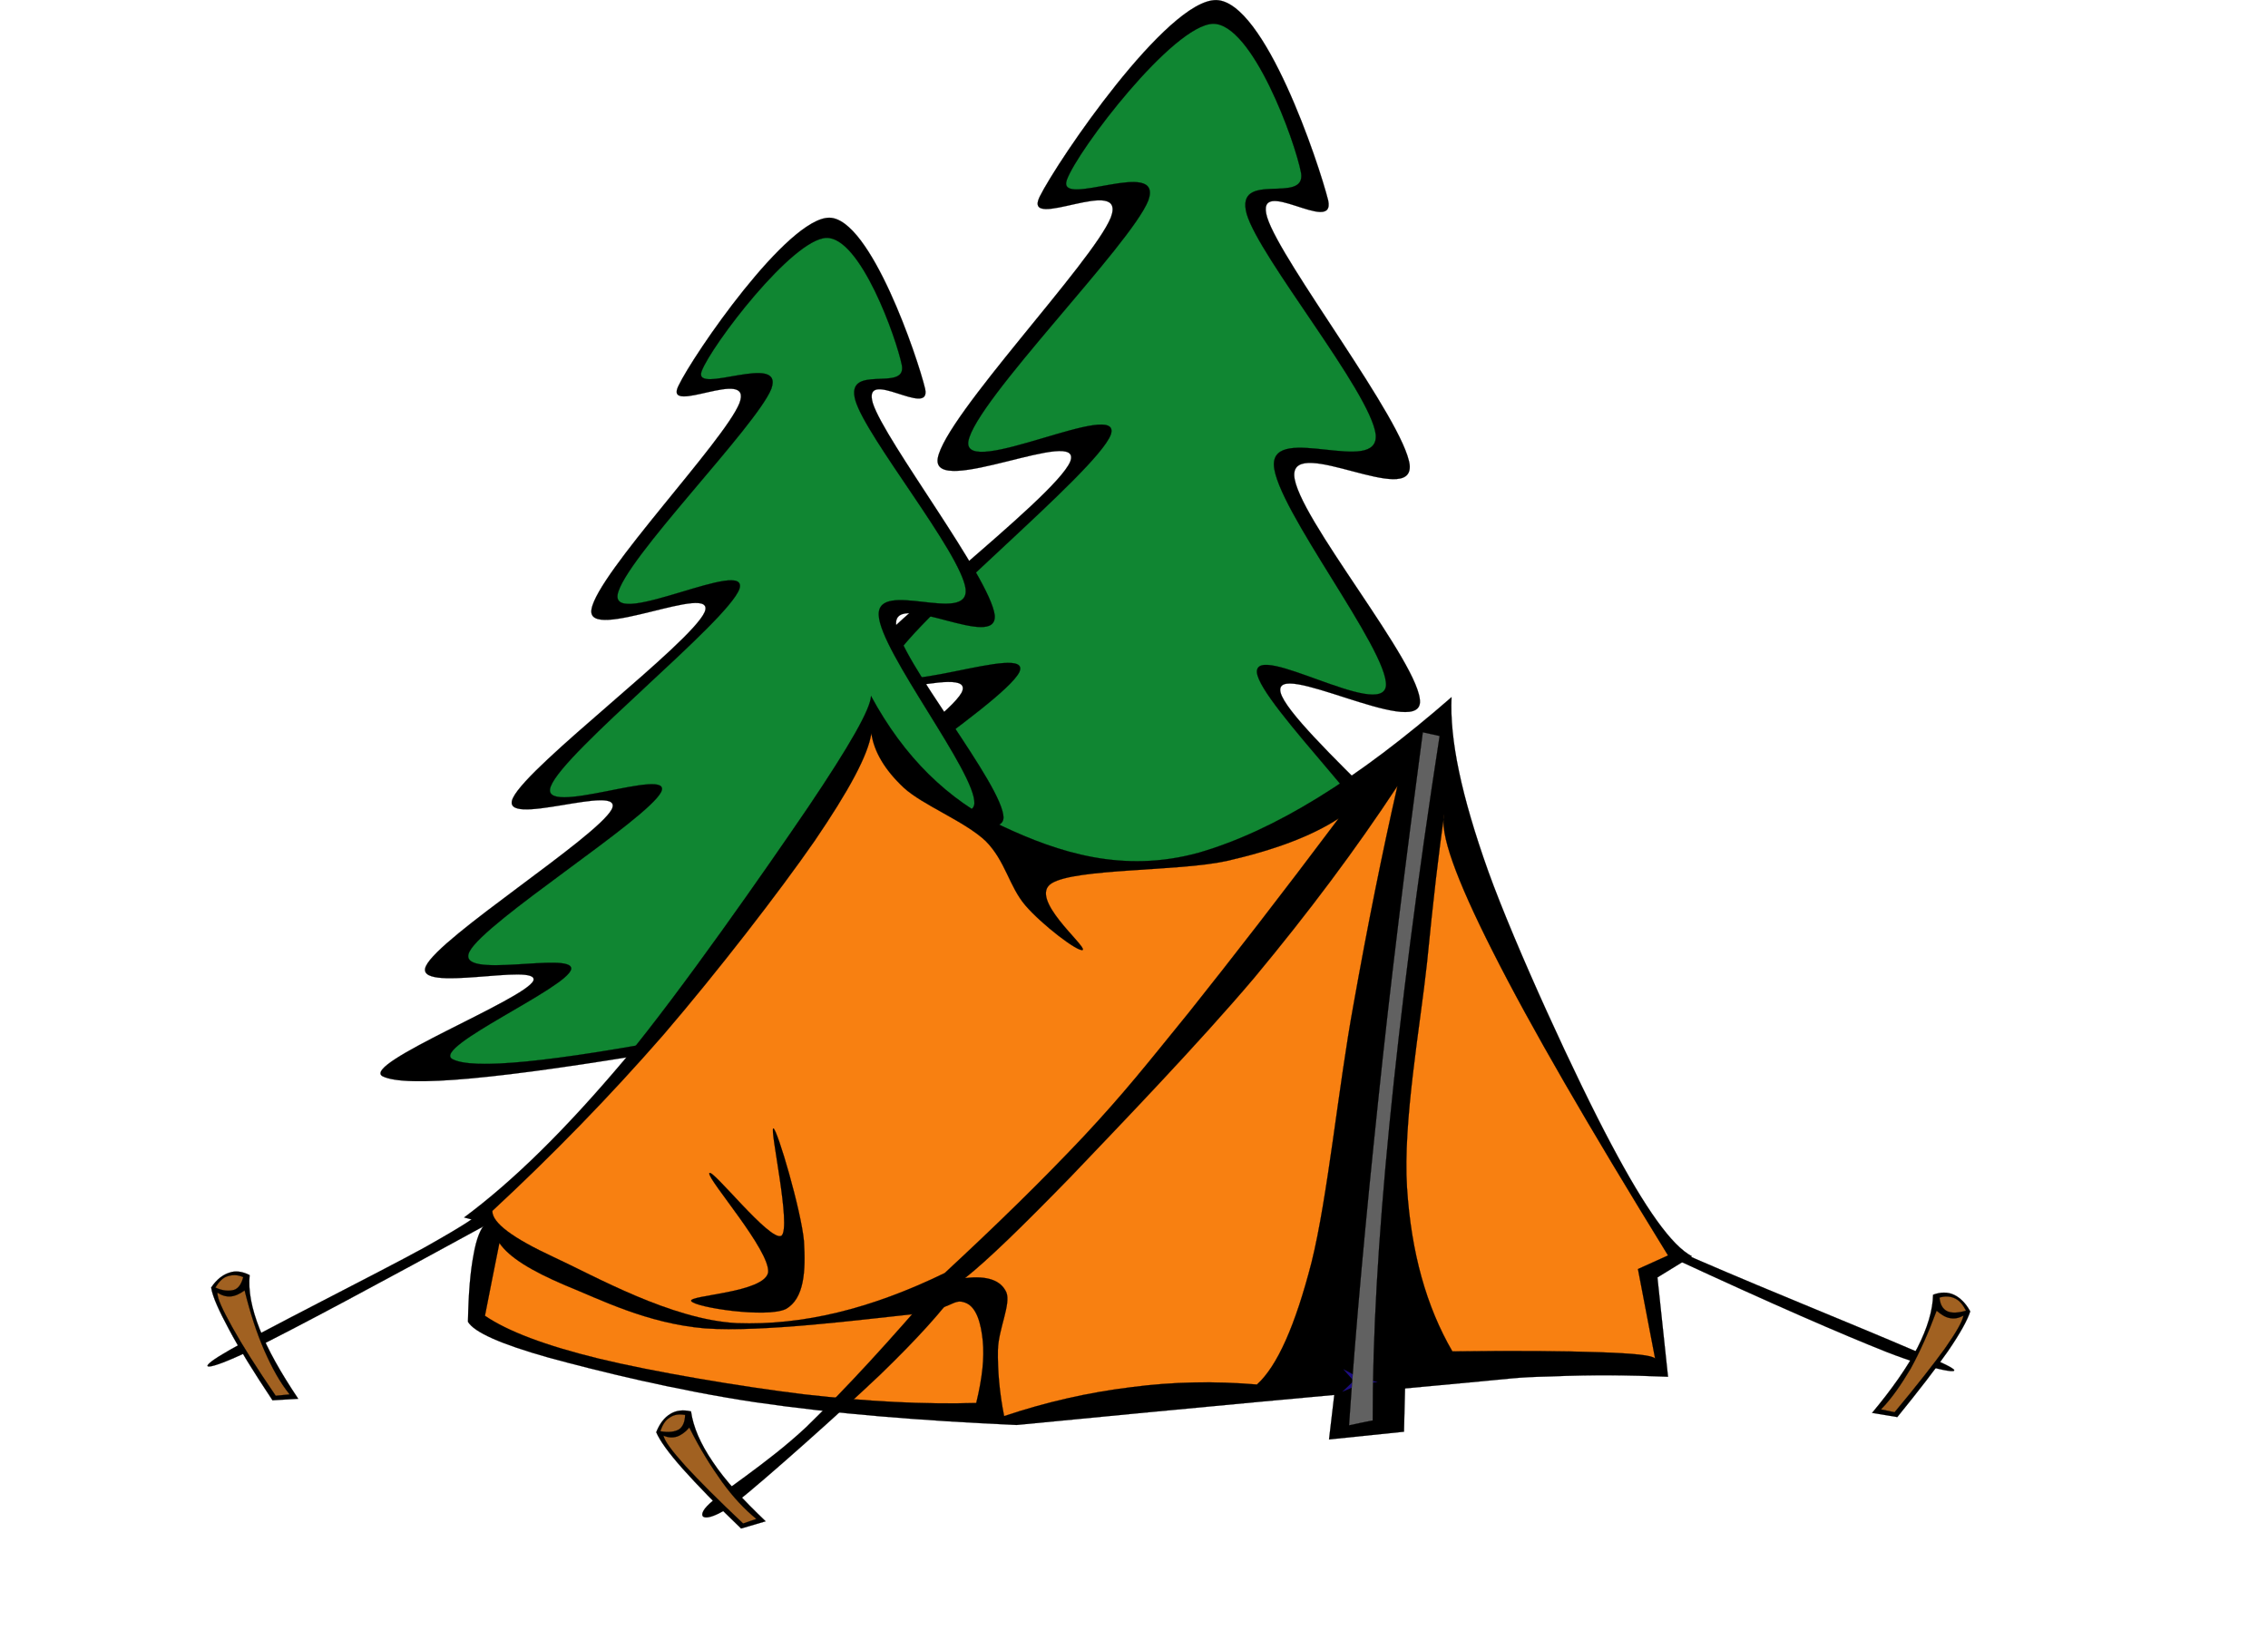
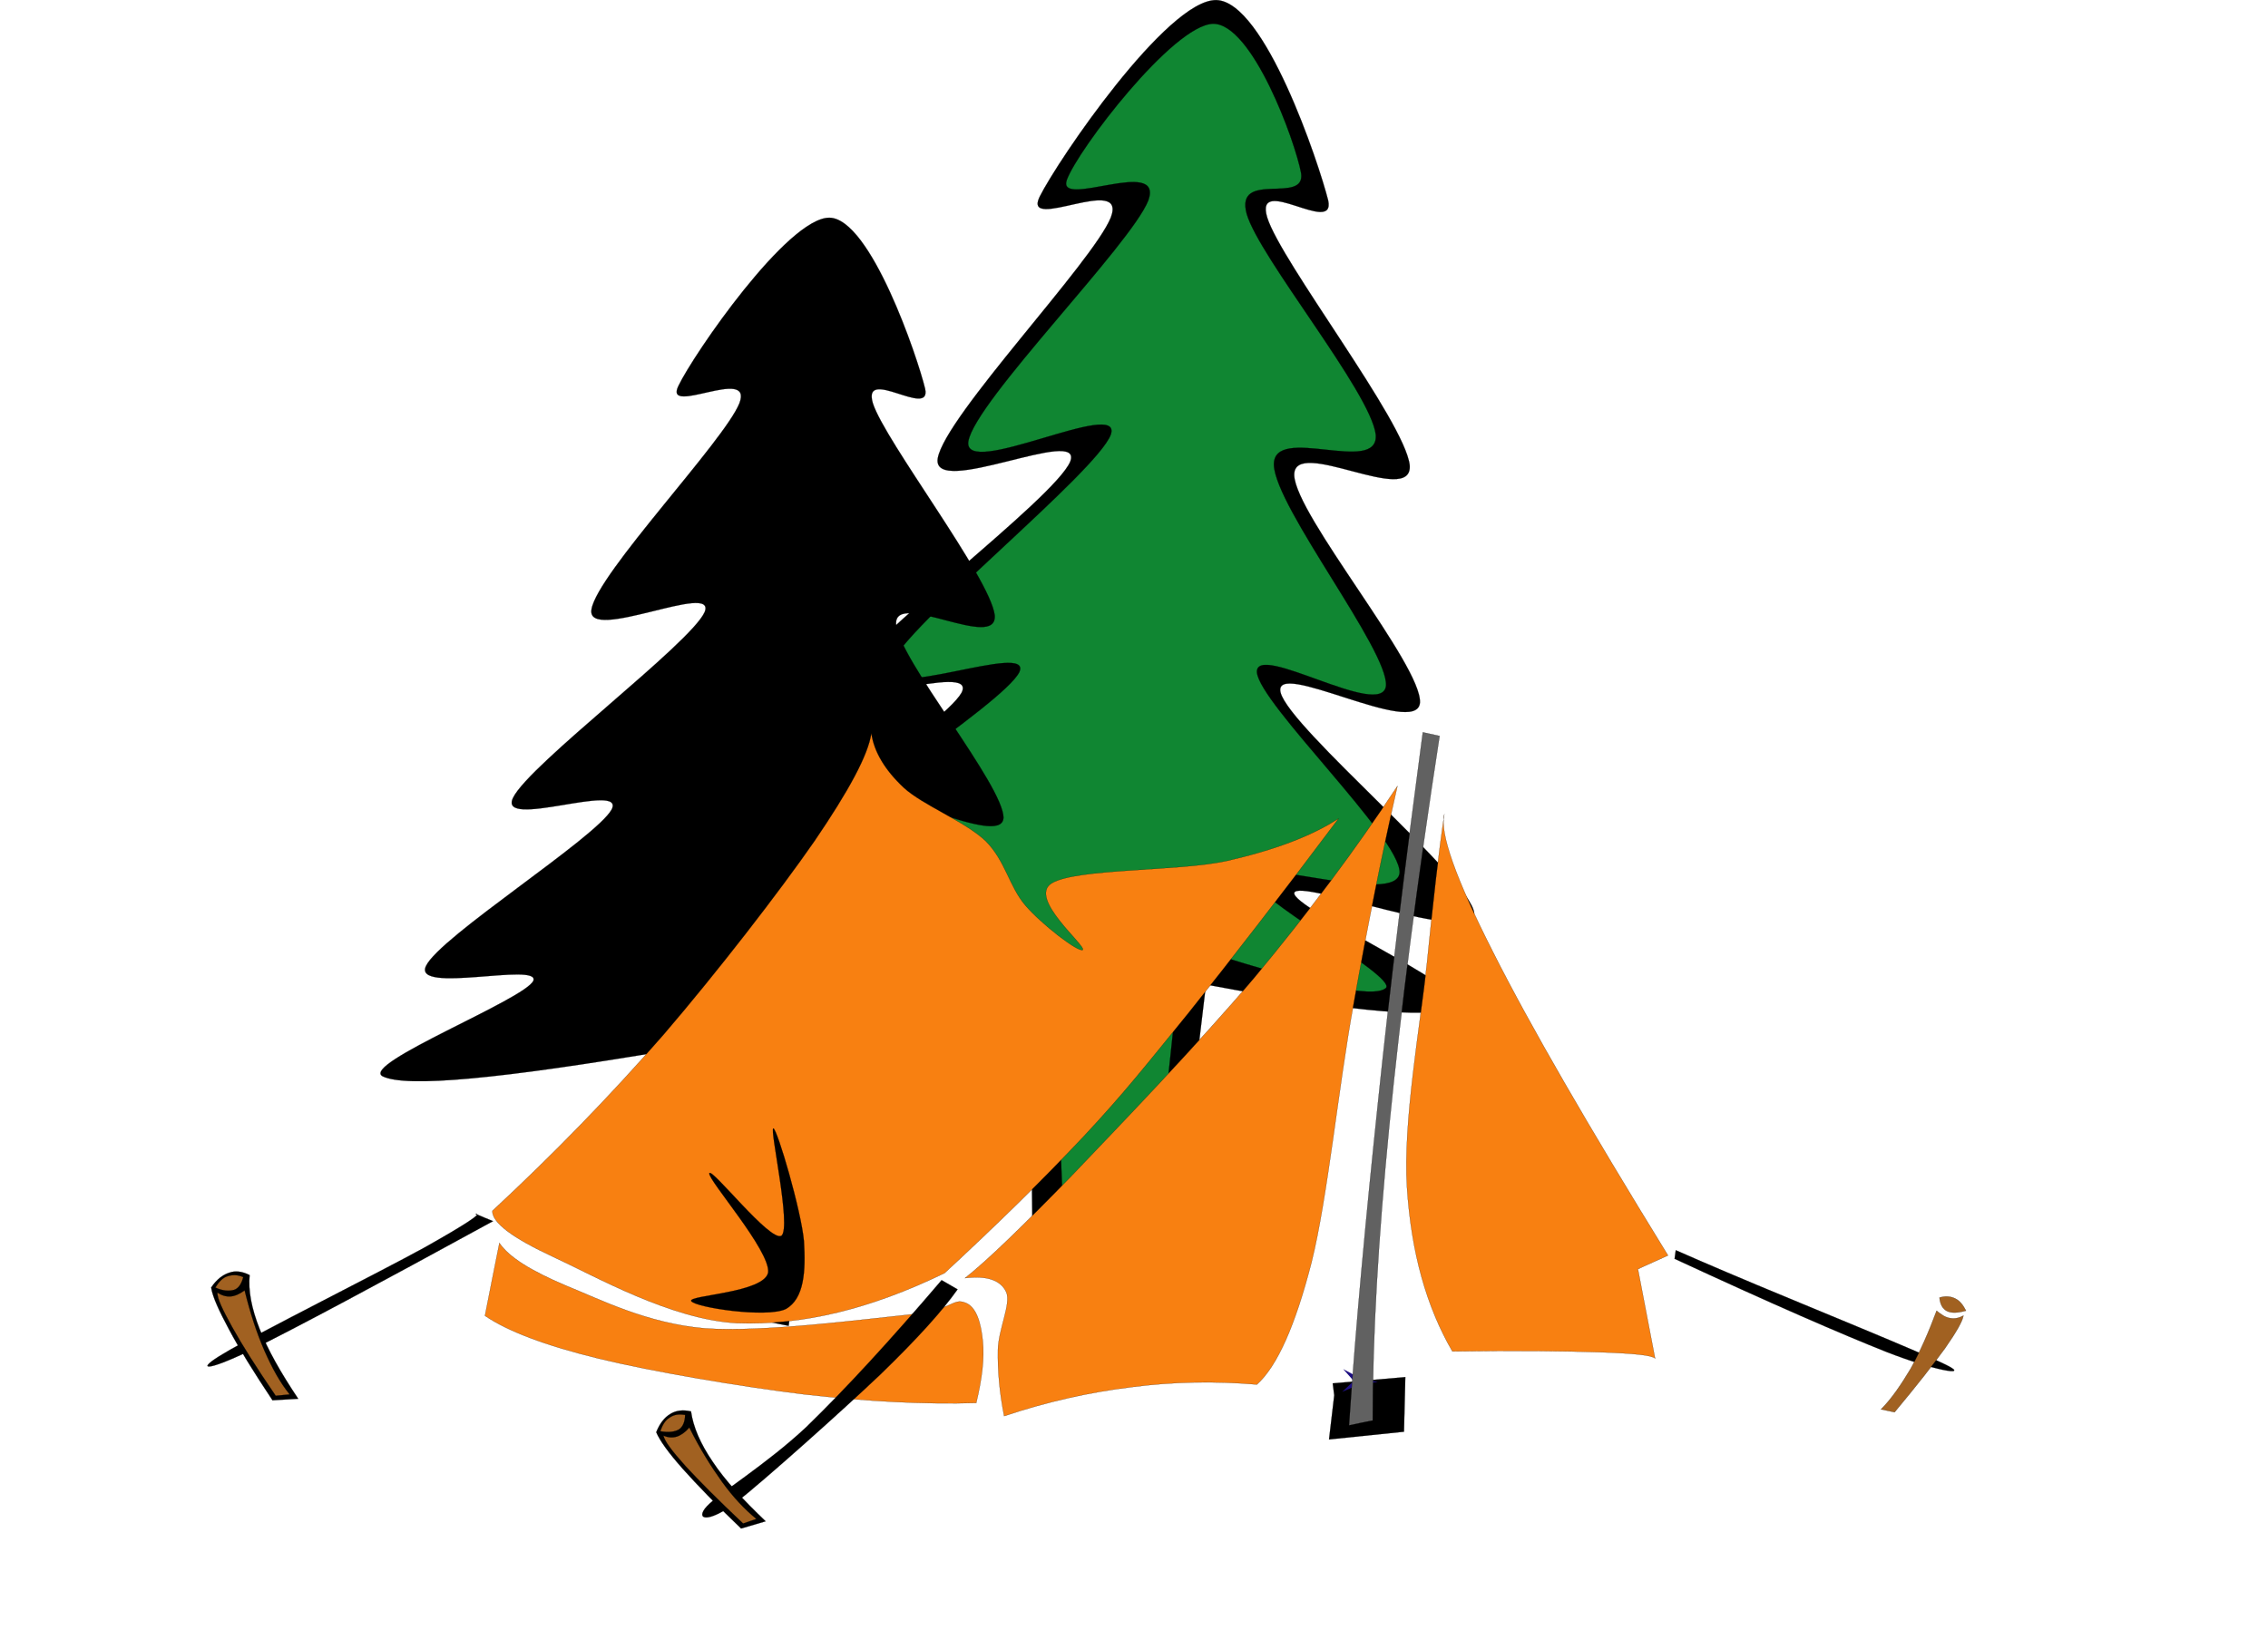
<svg xmlns="http://www.w3.org/2000/svg" width="485.784" height="351.354">
  <g>
    <title>Layer 1</title>
    <g id="Layer_1">
      <g id="svg_1">
        <path id="svg_3" stroke-width="0.036" stroke-miterlimit="10" stroke="#000000" fill-rule="evenodd" d="m221.232,271.998l-0.72,-63.289c-42.552,7.236 -66.096,9.469 -72,6.553c-5.58,-3.061 35.712,-19.297 37.8,-23.977c1.584,-4.752 -30.06,3.564 -26.892,-3.637c3.456,-7.344 42.624,-32.147 46.548,-39.275c3.492,-7.056 -28.548,5.256 -24.732,-2.916c3.996,-8.46 44.568,-38.556 47.988,-46.548c3.096,-7.92 -29.736,7.992 -28.368,-0.72c1.548,-9.036 33.3,-42.12 37.08,-51.624c3.528,-9.432 -19.008,3.312 -15.264,-4.392c3.888,-7.848 27.324,-42.264 37.836,-42.156c10.404,0.252 21.96,34.92 23.976,42.912c1.62,7.668 -15.876,-5.796 -13.067,3.636c2.987,9.612 29.412,43.632 30.527,53.064c0.757,9.18 -24.983,-6.336 -24.731,2.196c0.324,8.604 27.396,40.716 26.928,48.708c-0.612,7.668 -31.752,-9.72 -29.844,-2.16c2.016,7.704 40.788,39.851 41.472,47.267c0.288,7.057 -37.836,-7.631 -38.556,-4.355c-0.468,3.313 37.836,20.557 34.92,23.977c-3.276,3.24 -20.988,1.836 -53.82,-4.355l-7.992,66.887c-9.685,-1.909 -19.369,-3.853 -29.089,-5.796z" clip-rule="evenodd" />
        <path id="svg_4" stroke-width="0.036" stroke-miterlimit="10" stroke="#000000" fill-rule="evenodd" fill="#108632" d="m227.784,261.809l-2.196,-56.734c-34.956,6.658 -54.504,8.604 -59.616,5.832c-4.896,-2.953 28.872,-17.965 29.808,-22.537c0.684,-4.572 -29.232,2.988 -25.452,-4.393c3.816,-7.631 44.388,-32.939 47.988,-39.959c3.168,-6.948 -30.816,6.948 -27.648,-1.476c3.384,-8.676 44.28,-41.364 47.268,-49.464c2.592,-7.992 -31.752,9.72 -30.528,1.476c1.44,-8.604 34.848,-42.156 38.556,-51.624c3.348,-9.468 -19.692,1.98 -17.46,-4.392c2.376,-6.516 22.716,-33.12 31.284,-33.444c8.388,-0.144 17.604,25.056 18.899,32.004c1.008,6.84 -14.22,-0.756 -11.664,8.712c2.7,9.36 26.496,38.124 27.648,47.268c0.756,8.928 -22.068,-2.448 -21.816,6.552c0.36,9.108 24.517,39.636 24.013,47.268c-0.828,7.344 -28.009,-9.54 -27.648,-2.88c0.54,6.696 30.672,35.424 30.564,42.875c-0.433,7.201 -31.465,-3.42 -32.005,0.756c-0.359,4.178 31.32,21.42 29.089,23.977c-2.521,2.412 -16.921,-0.684 -43.633,-9.432l-6.552,61.813c-6.299,-0.722 -12.599,-1.443 -18.899,-2.198z" clip-rule="evenodd" />
        <path id="svg_5" stroke-width="0.036" stroke-miterlimit="10" stroke="#000000" fill-rule="evenodd" d="m144.084,279.053l-0.612,-54.072c-36.396,6.156 -56.484,8.064 -61.524,5.58c-4.824,-2.627 30.564,-16.486 32.292,-20.482c1.44,-3.996 -25.848,2.916 -23.004,-3.133c2.88,-6.229 36.504,-27.504 39.78,-33.552c3.024,-6.048 -24.48,4.464 -21.132,-2.484c3.456,-7.164 38.016,-33.012 41.04,-39.78c2.772,-6.768 -25.524,6.768 -24.228,-0.612c1.26,-7.668 28.44,-36.036 31.68,-44.136c3.06,-8.064 -16.344,2.916 -13.068,-3.708c3.24,-6.804 23.364,-36.036 32.328,-36.036c8.82,0.108 18.9,29.916 20.52,36.648c1.368,6.48 -13.572,-4.932 -11.196,3.096c2.592,8.136 25.092,37.332 26.1,45.396c0.648,7.776 -21.348,-5.4 -21.132,1.836c0.36,7.344 23.256,34.884 23.004,41.652c-0.54,6.551 -27.18,-8.28 -25.488,-1.872c1.692,6.517 34.884,34.091 35.424,40.392c0.216,6.049 -32.292,-6.48 -32.94,-3.707c-0.504,2.879 32.4,17.531 29.844,20.482c-2.771,2.736 -17.964,1.549 -46.008,-3.707l-6.84,57.168c-8.28,-1.657 -16.56,-3.313 -24.84,-4.969z" clip-rule="evenodd" />
-         <path id="svg_6" stroke-width="0.036" stroke-miterlimit="10" stroke="#000000" fill-rule="evenodd" fill="#108632" d="m149.664,270.342l-1.872,-48.457c-29.916,5.689 -46.62,7.344 -50.94,4.969c-4.284,-2.592 24.804,-15.301 25.488,-19.26c0.504,-3.924 -24.948,2.555 -21.78,-3.744c3.348,-6.48 37.908,-28.188 41.04,-34.165c2.844,-5.832 -26.46,5.832 -23.616,-1.26c2.844,-7.452 37.872,-35.28 40.392,-42.264c2.196,-6.948 -27.144,8.424 -26.1,1.26c1.224,-7.344 29.7,-36.036 32.94,-44.136c2.844,-8.028 -16.848,1.548 -14.94,-3.744c2.052,-5.508 19.44,-28.368 26.748,-28.584c7.272,-0.145 14.976,21.42 16.164,27.36c0.936,5.796 -12.24,-0.612 -9.972,7.452c2.34,7.992 22.572,32.616 23.616,40.392c0.792,7.74 -18.972,-2.232 -18.612,5.616c0.288,7.776 20.916,33.876 20.484,40.392c-0.612,6.227 -24.084,-8.208 -23.616,-2.484c0.54,5.76 26.136,30.241 26.1,36.649c-0.396,6.191 -26.82,-2.953 -27.324,0.611c-0.432,3.637 26.784,18.252 24.84,20.52c-2.196,1.98 -14.4,-0.576 -37.296,-8.064l-5.58,52.813c-5.364,-0.612 -10.764,-1.224 -16.164,-1.872z" clip-rule="evenodd" />
-         <path fill="black" id="svg_9" stroke-width="0.036" stroke-miterlimit="10" stroke="#000000" fill-rule="evenodd" d="m186.564,149.093c7.092,13.104 16.38,22.212 28.152,27.901c11.916,5.58 25.776,10.188 42.12,5.65c16.235,-4.752 33.804,-15.624 54.072,-33.299c-0.433,9 2.088,21.096 7.848,37.26c5.796,16.092 18.936,44.641 26.388,58.572c7.309,13.787 12.924,21.672 17.244,23.939l-7.38,4.535l2.268,21.277c-8.352,-0.361 -16.487,-0.432 -24.947,-0.072c-8.496,0.217 -6.265,0.287 -25.381,2.016c-19.331,1.764 -48.6,4.428 -89.208,8.389c-20.7,-0.936 -38.988,-2.412 -55.836,-4.861c-16.92,-2.52 -33.984,-6.73 -44.388,-9.574c-10.368,-2.916 -15.984,-5.473 -17.28,-7.668c0.108,-6.084 0.504,-10.766 1.188,-14.328c0.612,-3.529 1.548,-5.832 2.664,-6.77l-4.68,-1.26c10.62,-7.883 21.744,-18.863 34.2,-33.623c12.312,-14.904 30.636,-41.221 39.564,-54.36c8.82,-13.104 13.284,-20.916 13.392,-23.724z" clip-rule="evenodd" />
        <path id="svg_10" stroke-width="0.036" stroke-miterlimit="10" stroke="#000000" fill-rule="evenodd" fill="#F88011" d="m299.315,168.389c-8.892,13.5 -18.972,27 -30.672,41.076c-11.916,14.076 -28.8,31.609 -39.276,42.588c-10.44,10.729 -17.856,17.928 -22.68,21.744c4.716,-0.576 7.668,0.432 8.856,3.023c1.044,2.521 -1.692,7.885 -1.8,12.35c-0.072,4.428 0.324,9.107 1.332,14.184c9.144,-3.061 18.108,-5.076 27.18,-6.191c9.072,-1.189 17.964,-1.332 26.964,-0.576c4.356,-3.924 8.208,-12.602 11.7,-26.172c3.456,-13.861 5.796,-37.873 8.964,-55.08c3.06,-17.173 6.157,-32.546 9.432,-46.946z" clip-rule="evenodd" />
        <path id="svg_11" stroke-width="0.036" stroke-miterlimit="10" stroke="#000000" fill-rule="evenodd" fill="#F88011" d="m309.359,174.437c-1.044,3.924 2.376,13.608 10.404,29.448c8.064,15.984 20.34,37.152 37.512,65.053l-6.443,2.916l3.672,19.152c-0.648,-0.686 -4.536,-1.08 -11.809,-1.332c-7.308,-0.252 -17.747,-0.361 -31.607,-0.18c-5.58,-9.613 -8.82,-21.168 -9.72,-35.102c-0.9,-14.076 2.844,-34.703 4.283,-48.131c1.332,-13.499 2.521,-23.831 3.708,-31.824z" clip-rule="evenodd" />
        <path id="svg_12" stroke-width="0.036" stroke-miterlimit="10" stroke="#000000" fill-rule="evenodd" d="m285.779,298.889l-1.115,9.469l16.056,-1.656l0.288,-11.699l-15.552,1.332l0.323,2.554z" clip-rule="evenodd" />
        <path id="svg_20" fill-rule="evenodd" fill="#1D0E82" d="m287.472,298.17l2.484,-2.34l-2.269,-2.557l2.988,1.619l1.728,-2.951l-0.611,3.385l3.312,0.719l-3.384,0.432l0.36,3.385l-1.477,-3.061l-3.131,1.369z" clip-rule="evenodd" />
        <path id="svg_23" stroke-width="0.036" stroke-miterlimit="10" stroke="#000000" fill-rule="evenodd" fill="#616161" d="m288.947,305.334c1.477,-21.744 3.601,-44.461 6.229,-69.408c2.592,-25.02 5.832,-50.904 9.576,-79.057l3.6,0.792c-4.859,31.392 -8.315,58.681 -10.764,83.376c-2.412,24.625 -3.601,45.289 -3.564,63.252c-1.692,0.324 -3.384,0.684 -5.077,1.045z" clip-rule="evenodd" />
        <path id="svg_24" stroke-width="0.036" stroke-miterlimit="10" stroke="#000000" fill-rule="evenodd" fill="#F88011" d="m286.716,175.337c-5.796,3.78 -13.752,6.768 -24.012,9.108c-10.404,2.268 -32.292,1.549 -37.477,4.787c-5.04,3.205 7.416,13.32 6.696,14.258c-0.972,0.574 -8.856,-5.51 -12.276,-9.506c-3.528,-4.104 -4.248,-9.504 -8.532,-13.822c-4.5,-4.249 -13.392,-7.633 -17.532,-11.413c-4.104,-3.852 -6.372,-7.74 -6.948,-11.664c-0.684,4.644 -4.788,12.24 -12.168,23.077c-7.56,10.906 -20.844,28.08 -32.364,41.508c-11.628,13.32 -23.652,25.668 -36.648,37.727c-0.036,2.557 4.32,5.797 13.068,9.865c8.82,4.068 25.164,13.428 39.312,14.184c14.112,0.504 28.62,-3.023 44.496,-10.729c11.16,-10.332 20.952,-19.908 29.772,-29.268c8.712,-9.324 13.429,-15.336 22.608,-26.641c9.181,-11.519 19.657,-25.019 32.005,-41.471z" clip-rule="evenodd" />
        <path id="svg_25" stroke-width="0.036" stroke-miterlimit="10" stroke="#000000" fill-rule="evenodd" d="m148.044,278.693c-0.576,-1.26 15.66,-1.729 16.488,-6.119c0.468,-4.682 -12.996,-19.908 -12.6,-21.24c0.468,-1.297 13.068,14.832 15.444,13.391c2.196,-1.799 -2.592,-23.076 -1.728,-23.004c0.828,0.145 5.976,17.641 6.552,24.156c0.396,6.443 0.072,12.313 -3.888,14.545c-4.176,1.978 -19.584,-0.361 -20.268,-1.729z" clip-rule="evenodd" />
        <path id="svg_26" stroke-width="0.036" stroke-miterlimit="10" stroke="#000000" fill-rule="evenodd" fill="#F88011" d="m106.968,266.273c2.088,3.061 6.696,5.904 14.112,9.072c7.416,2.988 17.424,8.135 29.88,9.215c12.384,0.9 34.308,-1.979 43.812,-2.951c9.252,-0.936 9.252,-3.6 11.952,-2.557c2.484,0.865 3.42,4.572 3.78,8.209c0.36,3.635 -0.108,7.92 -1.404,13.283c-11.124,0.324 -23.184,-0.287 -36.756,-1.836c-13.68,-1.656 -32.544,-4.859 -44.1,-7.668c-11.484,-2.809 -19.512,-5.867 -24.372,-9.18c1.008,-5.182 2.052,-10.366 3.096,-15.587z" clip-rule="evenodd" />
        <path id="svg_27" stroke-width="0.036" stroke-miterlimit="10" stroke="#000000" fill-rule="evenodd" d="m201.684,274.229c-11.016,12.924 -20.52,23.256 -28.944,31.43c-8.532,8.027 -18.792,14.256 -21.348,17.027c-2.484,2.699 -0.144,3.889 6.192,-0.756c6.264,-4.932 22.896,-19.801 30.996,-27.504c7.956,-7.705 13.32,-13.68 16.524,-18.217c-1.116,-0.648 -2.268,-1.295 -3.42,-1.98z" clip-rule="evenodd" />
        <path id="svg_28" stroke-width="0.036" stroke-miterlimit="10" stroke="#000000" fill-rule="evenodd" d="m358.68,269.658l0.252,-1.838c1.8,0.793 7.524,3.313 17.316,7.416c9.828,4.141 36.18,14.832 41.004,17.354c4.536,2.34 -3.24,0.9 -13.032,-2.916c-9.901,-3.924 -24.804,-10.404 -45.54,-20.016z" clip-rule="evenodd" />
        <path id="svg_29" stroke-width="0.036" stroke-miterlimit="10" stroke="#000000" fill-rule="evenodd" d="m101.82,260.01c1.692,-0.217 -1.944,2.195 -10.908,7.236c-9.18,5.074 -36.756,18.898 -43.02,22.715c-6.192,3.637 -3.924,3.996 5.832,-0.719c9.756,-4.824 26.676,-13.861 51.876,-27.648c-1.26,-0.504 -2.52,-1.045 -3.78,-1.584z" clip-rule="evenodd" />
        <path id="svg_30" stroke-width="0.036" stroke-miterlimit="10" stroke="#000000" fill-rule="evenodd" d="m45.228,275.813c0.288,1.945 1.656,4.934 3.816,8.965c2.16,4.068 5.22,9.035 9.324,15.191l5.508,-0.324c-3.78,-5.65 -6.48,-10.439 -8.244,-14.902c-1.764,-4.465 -2.484,-8.281 -2.16,-11.594c-1.548,-0.791 -3.06,-1.008 -4.392,-0.504c-1.368,0.433 -2.7,1.441 -3.852,3.168z" clip-rule="evenodd" />
        <path id="svg_31" stroke-width="0.036" stroke-miterlimit="10" stroke="#000000" fill-rule="evenodd" fill="#A16121" d="m46.128,275.813c0.72,-1.188 1.584,-2.123 2.592,-2.412c1.008,-0.322 2.088,-0.395 3.384,0.182c-0.36,1.367 -0.972,2.412 -1.98,2.734c-1.044,0.288 -2.376,0.251 -3.996,-0.504z" clip-rule="evenodd" />
        <path id="svg_32" stroke-width="0.036" stroke-miterlimit="10" stroke="#000000" fill-rule="evenodd" fill="#A16121" d="m46.56,276.893c-0.036,1.26 1.116,3.672 3.168,7.381c2.052,3.707 5.112,8.568 9.324,14.725l2.988,-0.289c-2.088,-2.592 -3.744,-5.615 -5.4,-9.359c-1.656,-3.781 -3.024,-7.992 -4.248,-12.924c-1.08,0.791 -2.088,1.223 -3.024,1.295c-1.008,0.071 -1.944,-0.253 -2.808,-0.829z" clip-rule="evenodd" />
        <path id="svg_33" stroke-width="0.036" stroke-miterlimit="10" stroke="#000000" fill-rule="evenodd" d="m140.556,306.809c0.792,1.836 2.592,4.357 5.688,7.85c3.06,3.42 7.128,7.631 12.492,12.779l5.256,-1.549c-4.86,-4.643 -8.676,-8.748 -11.304,-12.707c-2.7,-3.961 -4.212,-7.523 -4.68,-10.836c-1.728,-0.396 -3.204,-0.217 -4.428,0.539c-1.26,0.756 -2.268,2.015 -3.024,3.924z" clip-rule="evenodd" />
        <path id="svg_34" stroke-width="0.036" stroke-miterlimit="10" stroke="#000000" fill-rule="evenodd" fill="#A16121" d="m141.42,306.594c0.504,-1.369 1.044,-2.34 2.016,-2.916c0.936,-0.648 1.908,-0.793 3.312,-0.576c-0.036,1.439 -0.468,2.52 -1.296,3.096c-0.936,0.538 -2.232,0.72 -4.032,0.396z" clip-rule="evenodd" />
        <path id="svg_35" stroke-width="0.036" stroke-miterlimit="10" stroke="#000000" fill-rule="evenodd" fill="#A16121" d="m142.104,307.529c0.252,1.225 1.872,3.348 4.716,6.516c2.844,3.096 6.912,7.201 12.348,12.313l2.844,-0.973c-2.52,-2.051 -4.968,-4.643 -7.344,-7.92c-2.412,-3.383 -4.752,-7.092 -7.02,-11.664c-0.864,1.008 -1.8,1.656 -2.664,1.945c-0.936,0.287 -1.944,0.215 -2.88,-0.217z" clip-rule="evenodd" />
-         <path id="svg_36" stroke-width="0.036" stroke-miterlimit="10" stroke="#000000" fill-rule="evenodd" d="m422.004,280.926c-0.576,1.836 -2.16,4.715 -4.752,8.496c-2.664,3.814 -6.192,8.387 -10.872,14.146l-5.4,-0.898c4.284,-5.148 7.524,-9.756 9.721,-13.969c2.159,-4.248 3.275,-8.027 3.348,-11.34c1.584,-0.611 3.168,-0.611 4.464,0c1.258,0.577 2.519,1.764 3.491,3.565z" clip-rule="evenodd" />
        <path id="svg_37" stroke-width="0.036" stroke-miterlimit="10" stroke="#000000" fill-rule="evenodd" fill="#A16121" d="m421.104,280.781c-0.684,-1.332 -1.368,-2.16 -2.34,-2.629c-0.972,-0.467 -2.088,-0.574 -3.348,-0.18c0.144,1.441 0.647,2.412 1.655,2.916c0.937,0.432 2.233,0.397 4.033,-0.107z" clip-rule="evenodd" />
        <path id="svg_38" stroke-width="0.036" stroke-miterlimit="10" stroke="#000000" fill-rule="evenodd" fill="#A16121" d="m420.563,281.826c-0.252,1.295 -1.476,3.455 -3.96,7.02c-2.483,3.42 -6.084,8.027 -10.8,13.68l-2.916,-0.611c2.304,-2.34 4.284,-5.256 6.372,-8.748c1.979,-3.602 3.78,-7.633 5.544,-12.385c1.008,0.828 1.836,1.404 2.88,1.584c1.008,0.179 1.837,-0.001 2.88,-0.54z" clip-rule="evenodd" />
      </g>
    </g>
  </g>
</svg>